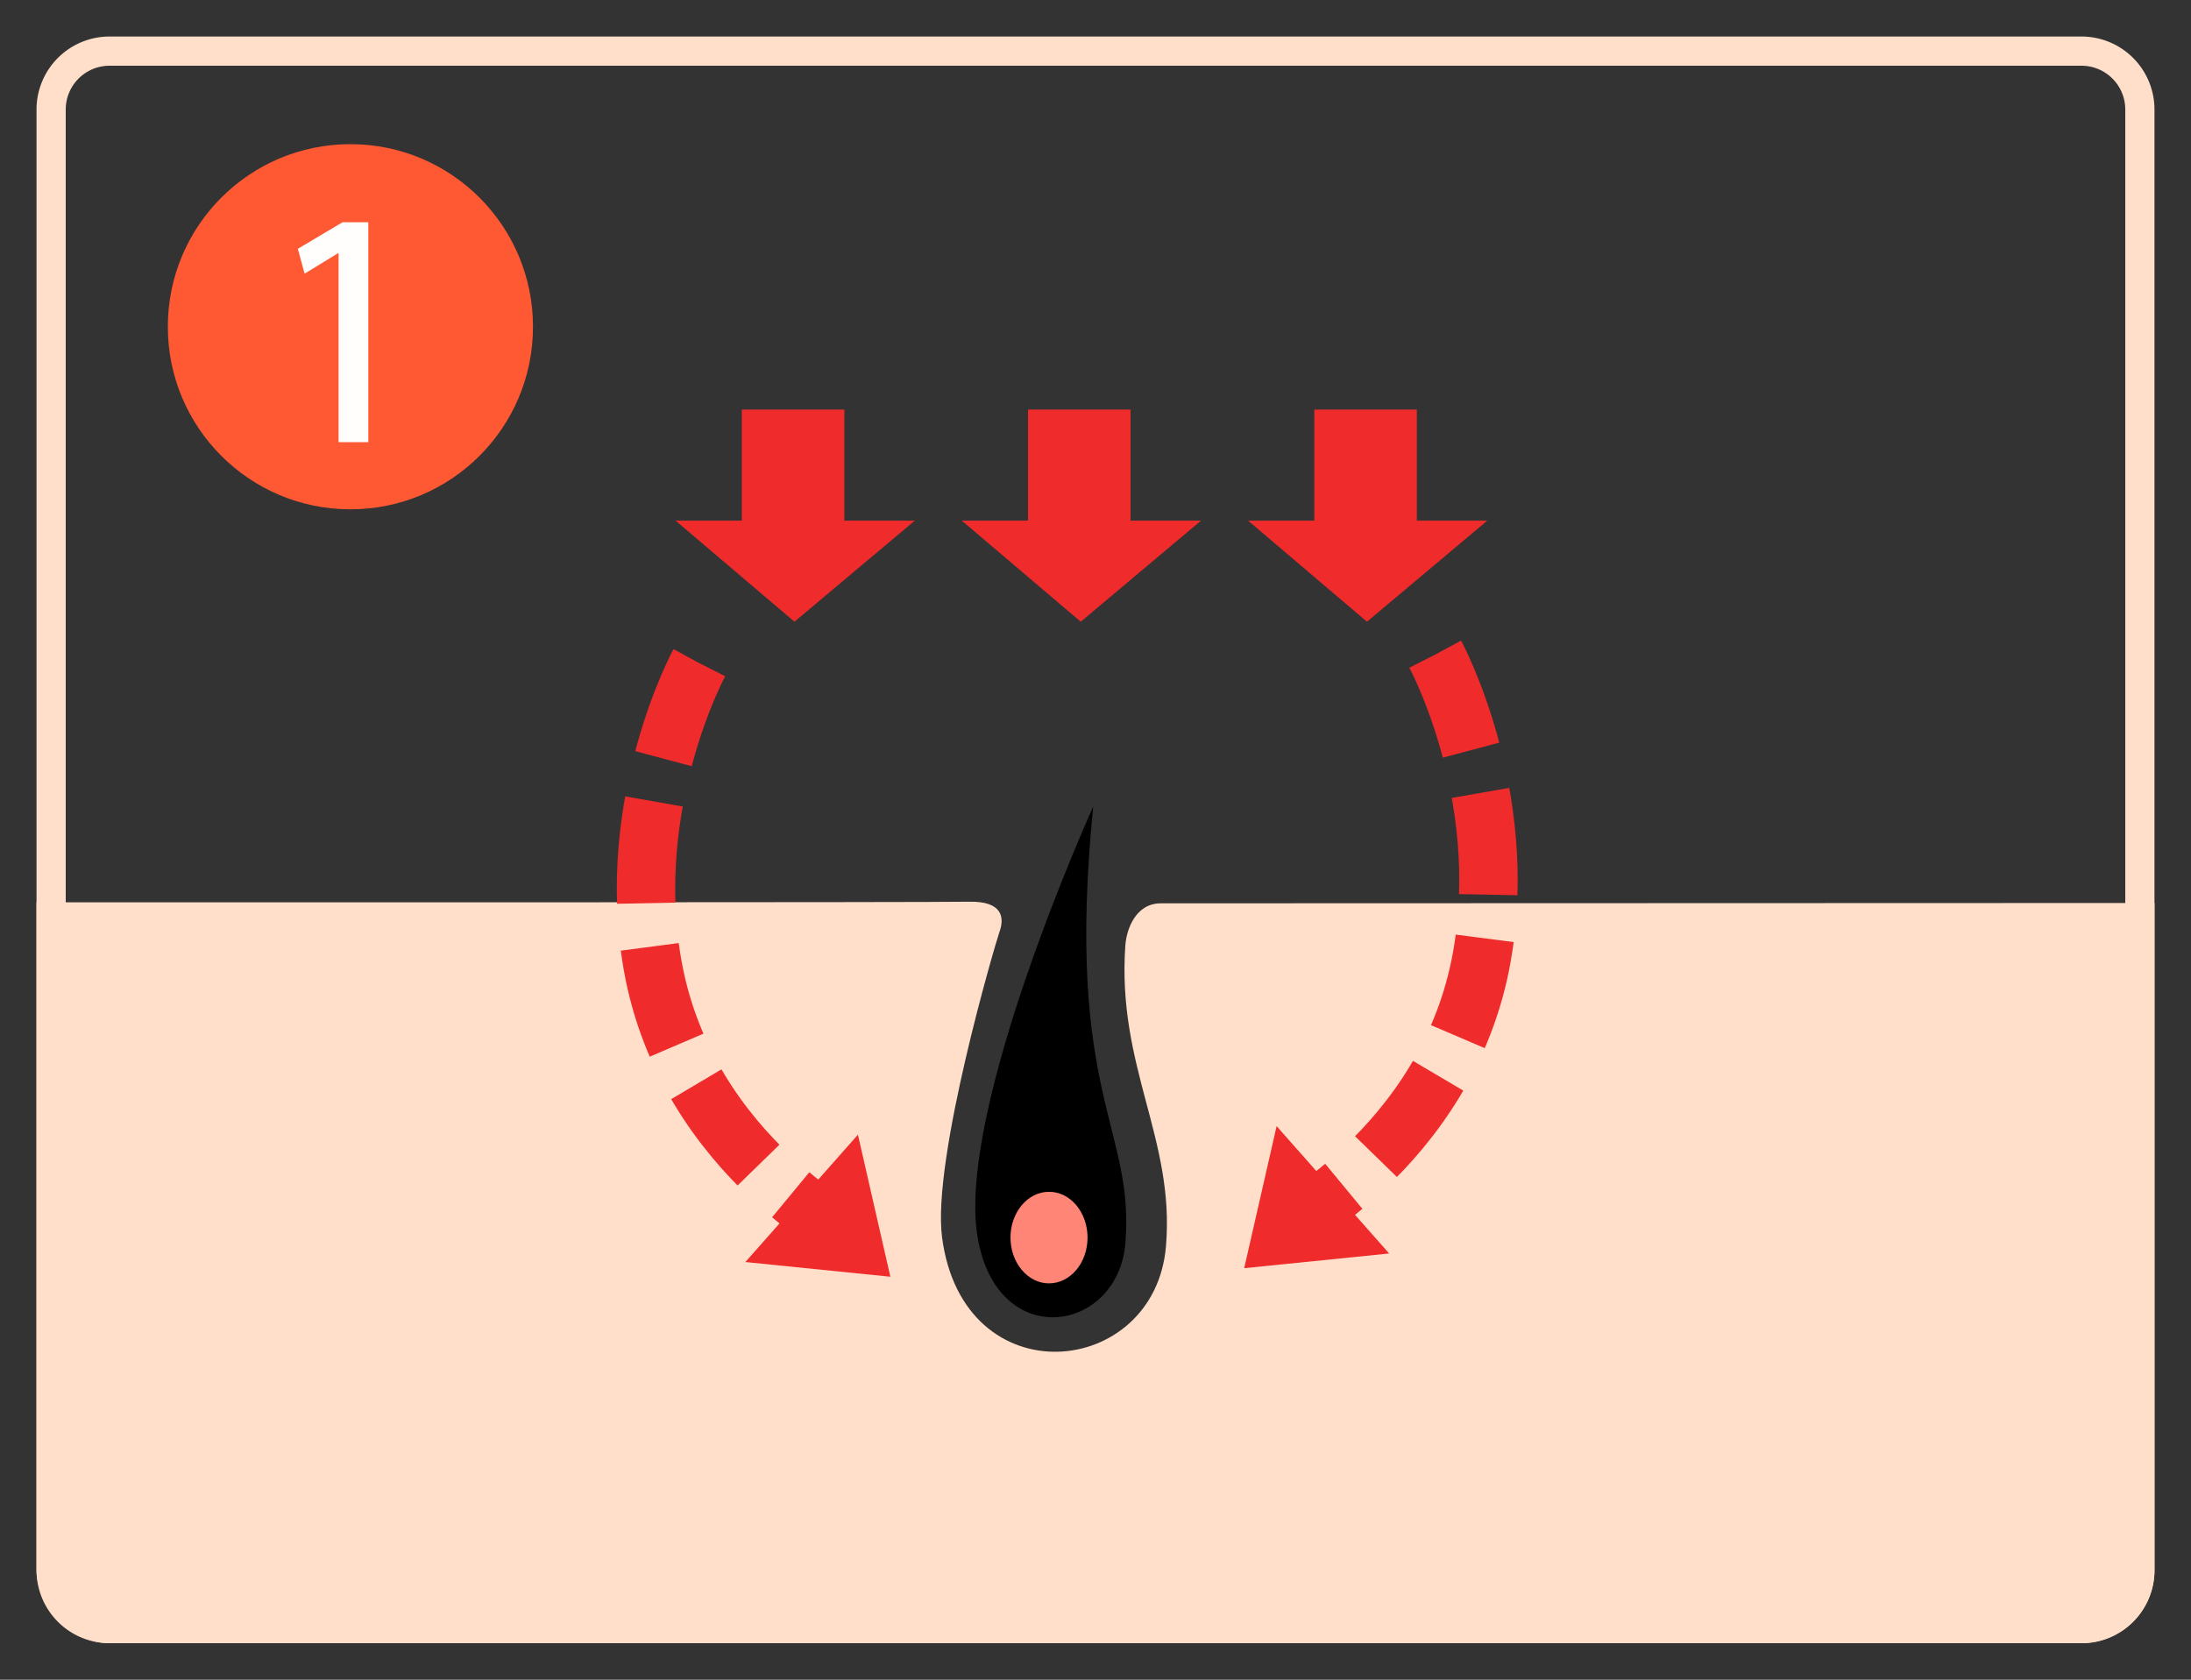
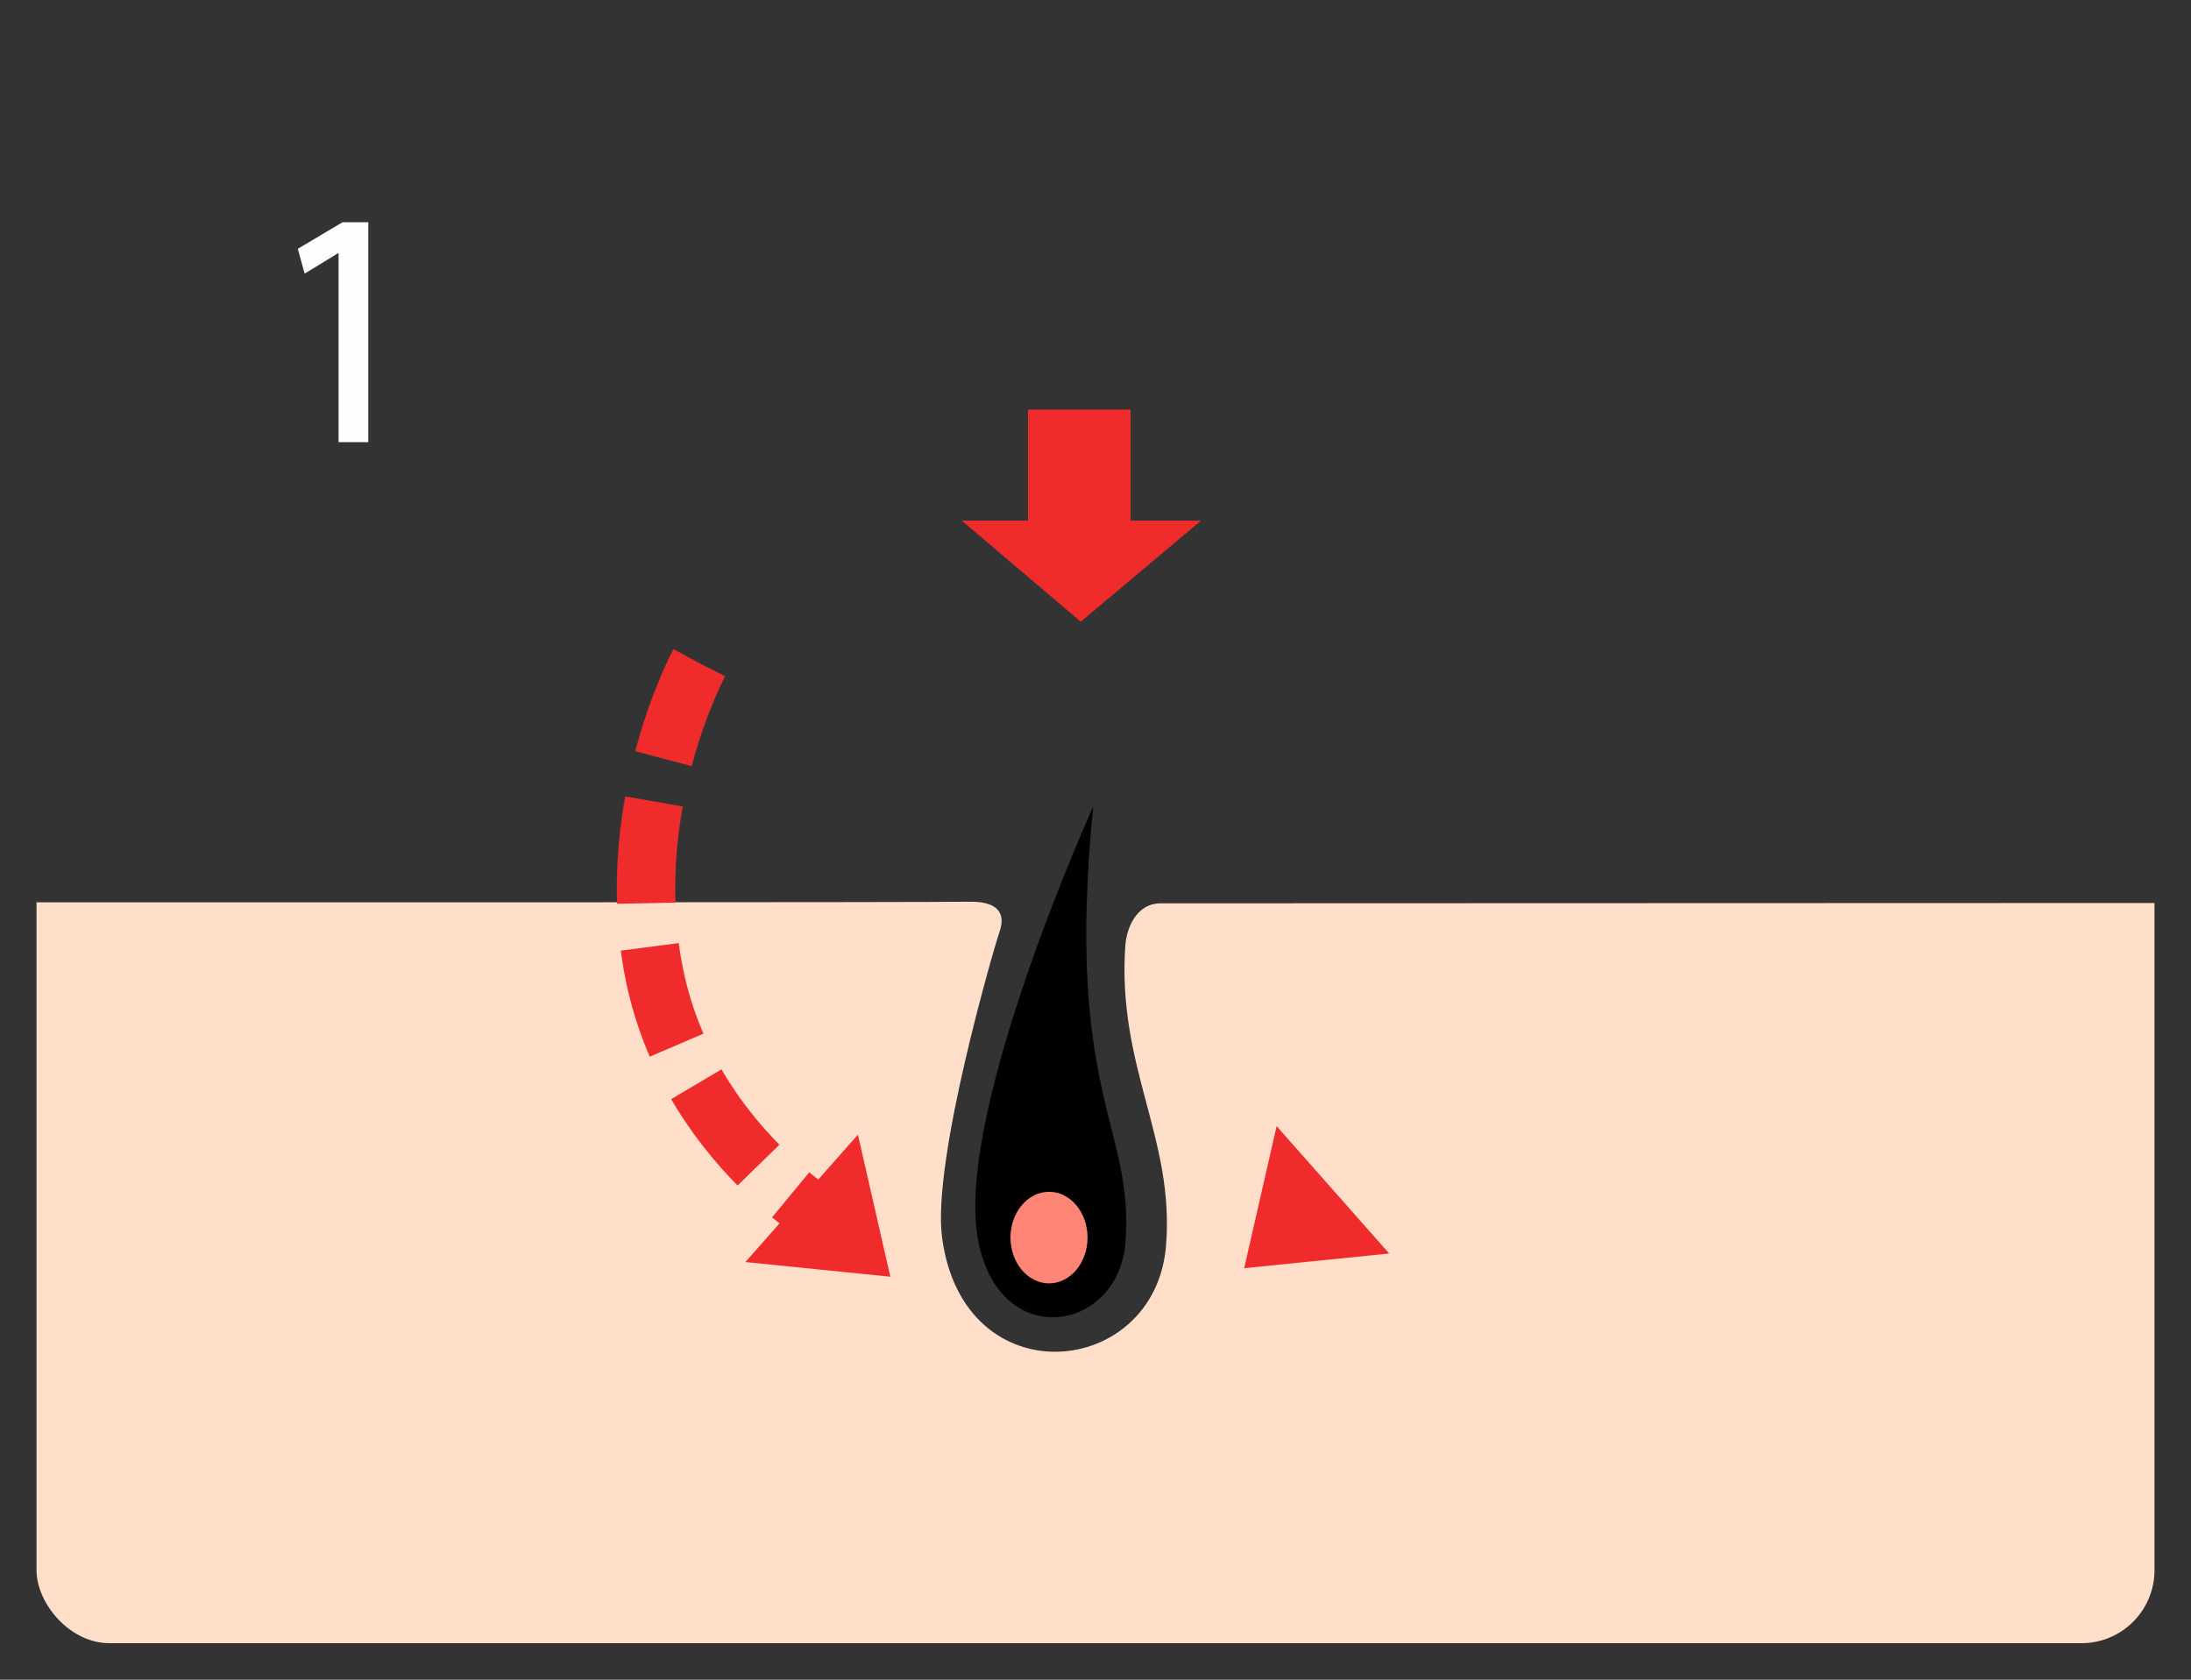
<svg xmlns="http://www.w3.org/2000/svg" id="レイヤー_1" data-name="レイヤー 1" viewBox="0 0 300 230">
  <rect x="0" y="0" width="300" height="230" fill="#333333" stroke="none" />
  <defs>
    <style>.cls-1,.cls-6{fill:none;}.cls-2{fill:#ffdfca;}.cls-3{clip-path:url(#clip-path);}.cls-4{fill:#ff8676;}.cls-5{fill:#ef2b2b;}.cls-6{stroke:#ef2b2b;stroke-miterlimit:10;stroke-width:8px;stroke-dasharray:14 6;}.cls-7{fill:#ff5933;}.cls-8{fill:#fffefd;}</style>
    <clipPath id="clip-path">
      <rect class="cls-1" x="5" y="5" width="290" height="220" rx="10" />
    </clipPath>
  </defs>
  <title>menu-fullmld-01</title>
-   <path class="cls-2" d="M285,9a6,6,0,0,1,6,6V215a6,6,0,0,1-6,6H15a6,6,0,0,1-6-6V15a6,6,0,0,1,6-6H285m0-4H15A10,10,0,0,0,5,15V215a10,10,0,0,0,10,10H285a10,10,0,0,0,10-10V15A10,10,0,0,0,285,5Z" />
  <g class="cls-3">
    <path d="M149.69,110.43s-18.76,41.39-15.84,58.94c2.64,15.84,19.21,13.18,20.24.88C155.41,154.36,145.74,150,149.69,110.43Z" />
    <path class="cls-4" d="M148.91,169.46c0,3.46-2.36,6.27-5.27,6.27s-5.28-2.81-5.28-6.27,2.36-6.27,5.28-6.27S148.91,166,148.91,169.46Z" />
    <path class="cls-2" d="M154.09,129.4c-1.19,16.71,6.8,26.48,5.56,41.24-1.52,18.17-27.79,20.77-30.66-1.22-1.4-10.67,7.33-40.34,7.85-41.78.73-2,.44-4.24-4.1-4.17-12.34.2-343.39,0-343.39,0V295.09h794.3V123.55l-424.7.14C155.44,123.69,154.24,127.35,154.09,129.4Z" />
-     <polygon class="cls-5" points="115.61 71.29 115.61 56.08 101.57 56.08 101.57 71.29 92.5 71.29 108.78 85.13 125.26 71.29 115.61 71.29" />
    <polygon class="cls-5" points="154.8 71.29 154.8 56.08 140.76 56.08 140.76 71.29 131.69 71.29 147.98 85.13 164.45 71.29 154.8 71.29" />
-     <polygon class="cls-5" points="194 71.29 194 56.08 179.96 56.08 179.96 71.29 170.89 71.29 187.17 85.13 203.65 71.29 194 71.29" />
    <path class="cls-6" d="M95.73,90.79s-10.32,19-6.38,41.34c4.68,26.52,28.87,38.22,28.87,38.22" />
    <polygon class="cls-5" points="117.47 155.37 121.91 174.82 102.06 172.81 117.47 155.37" />
-     <path class="cls-6" d="M196.54,89.62s10.31,19,6.37,41.34c-4.68,26.52-28.85,38.22-28.85,38.22" />
    <polygon class="cls-5" points="174.8 154.2 170.36 173.65 190.21 171.64 174.8 154.2" />
  </g>
-   <circle class="cls-7" cx="47.98" cy="44.74" r="25" />
  <path class="cls-8" d="M46.36,60.54V34.67h-.07l-4.58,2.8-.93-3.4,6.12-3.64h3.53V60.54Z" />
</svg>